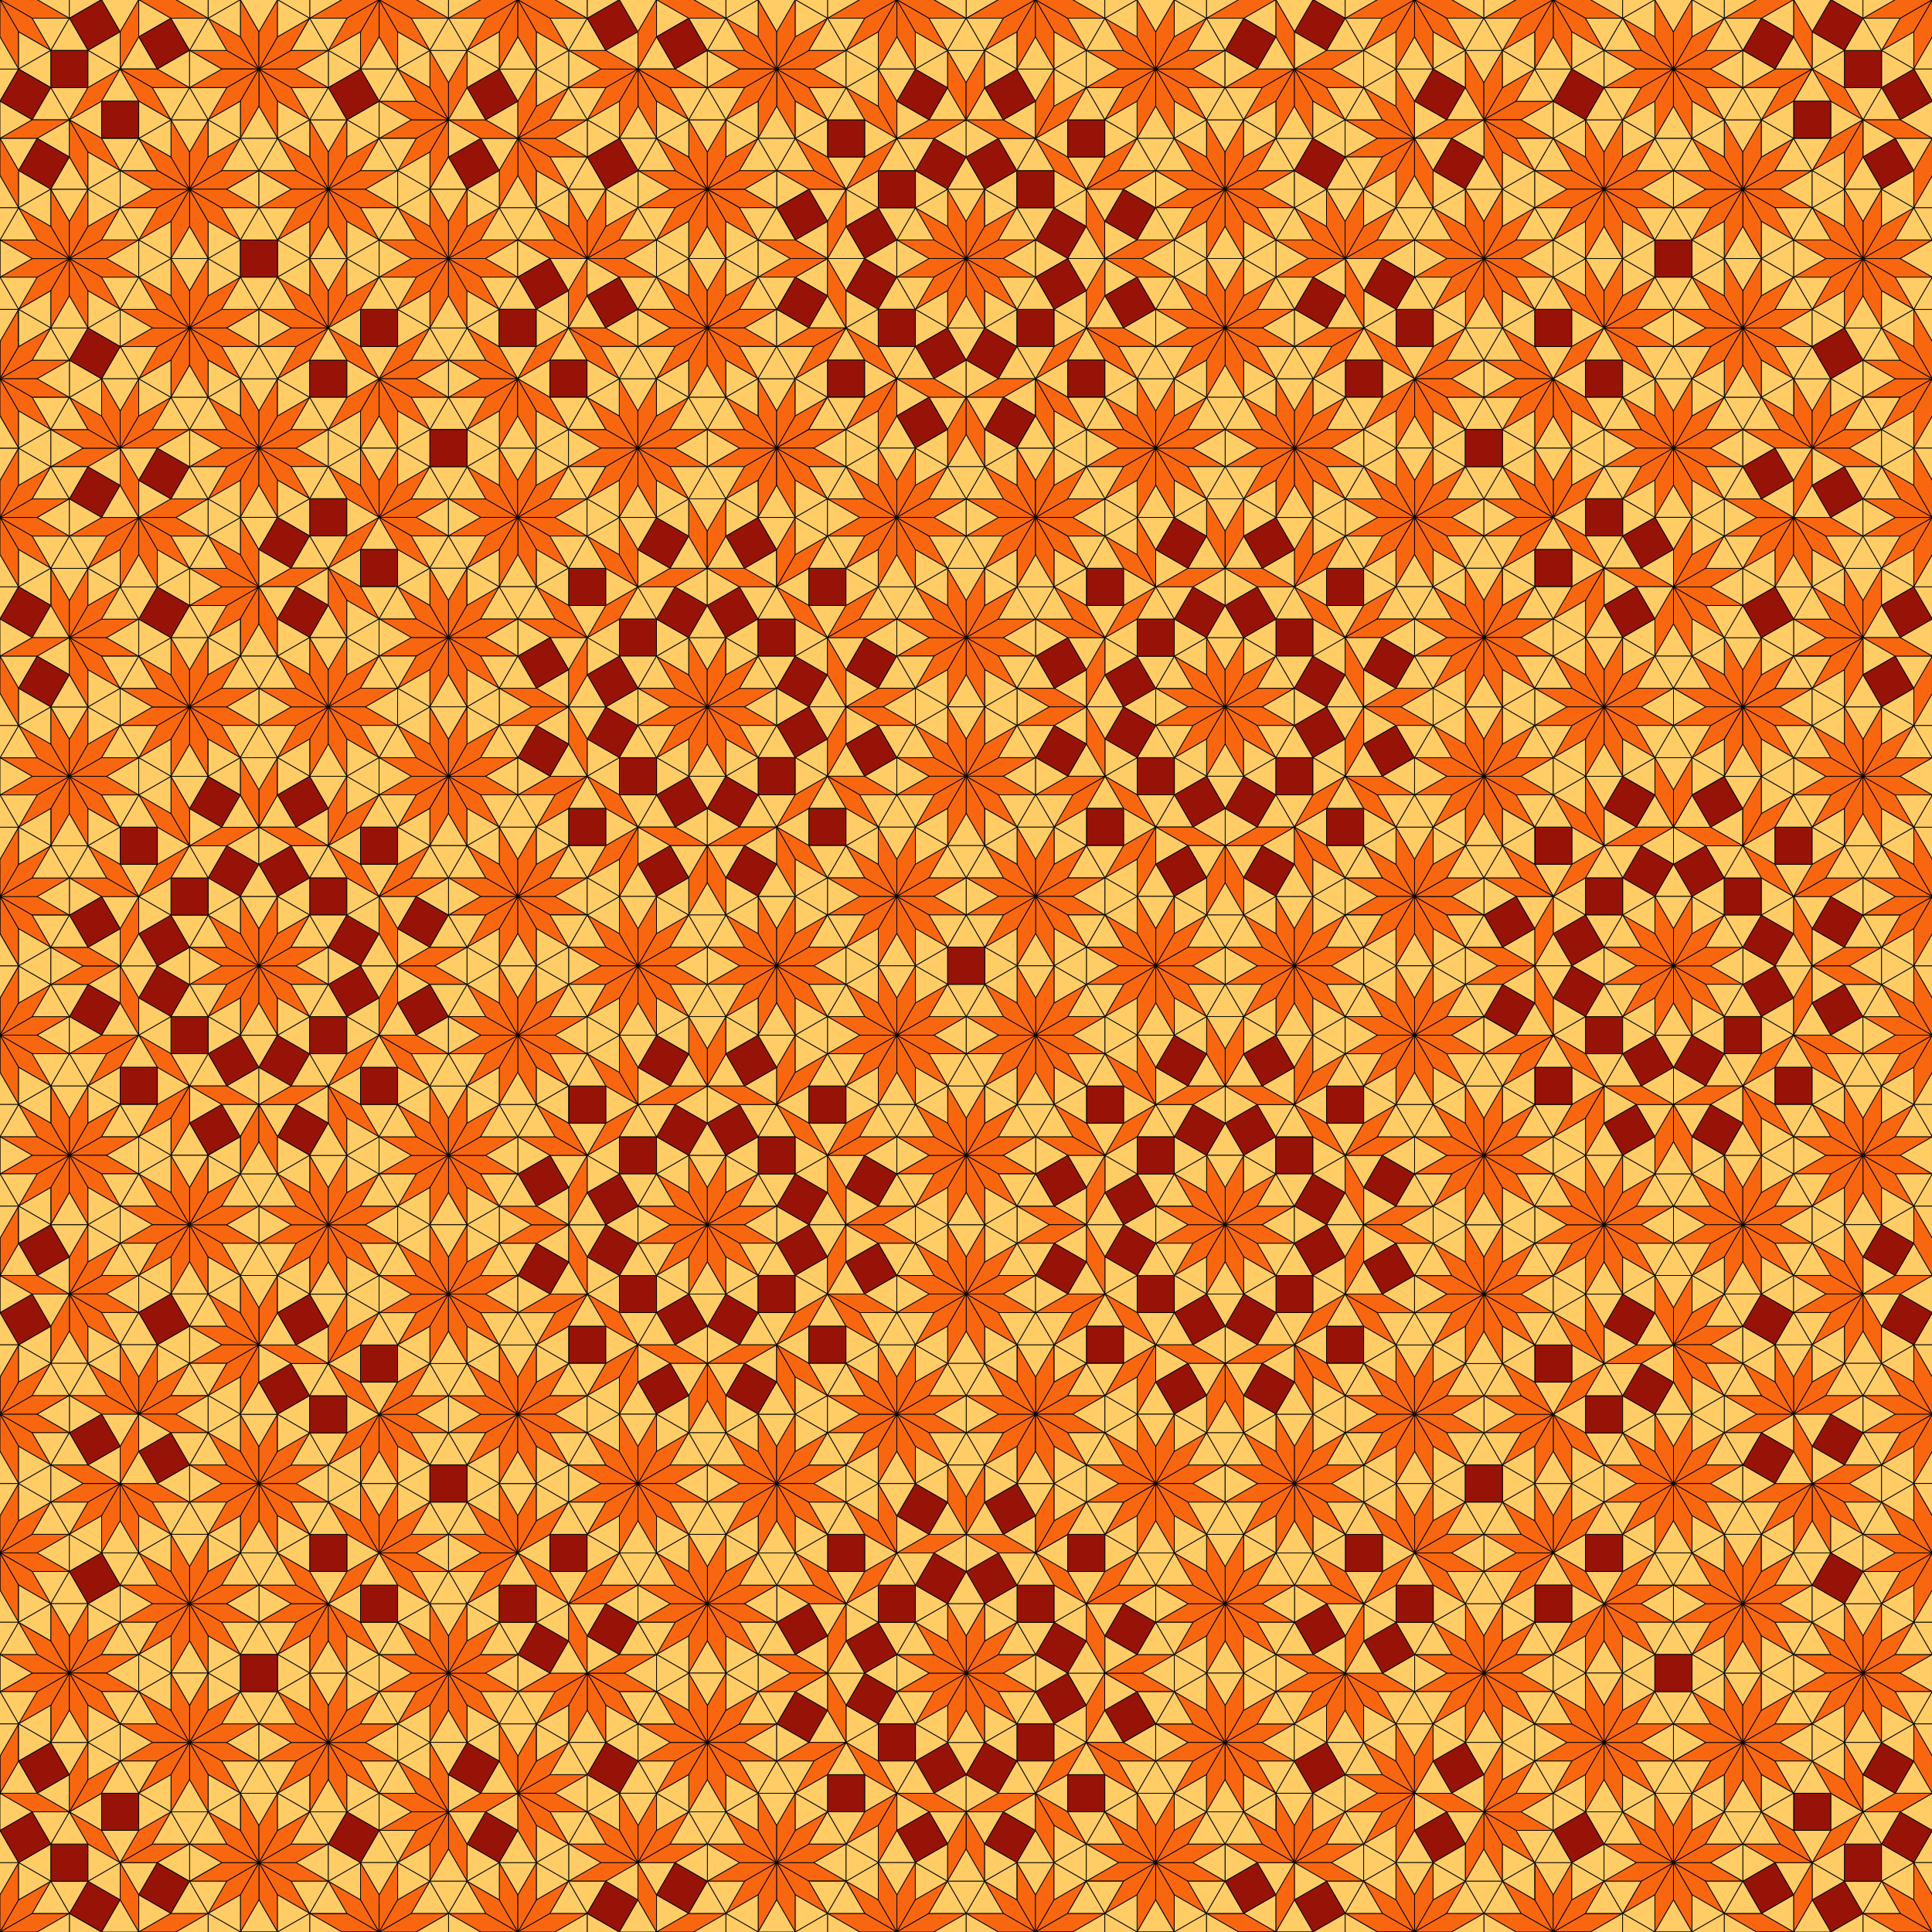
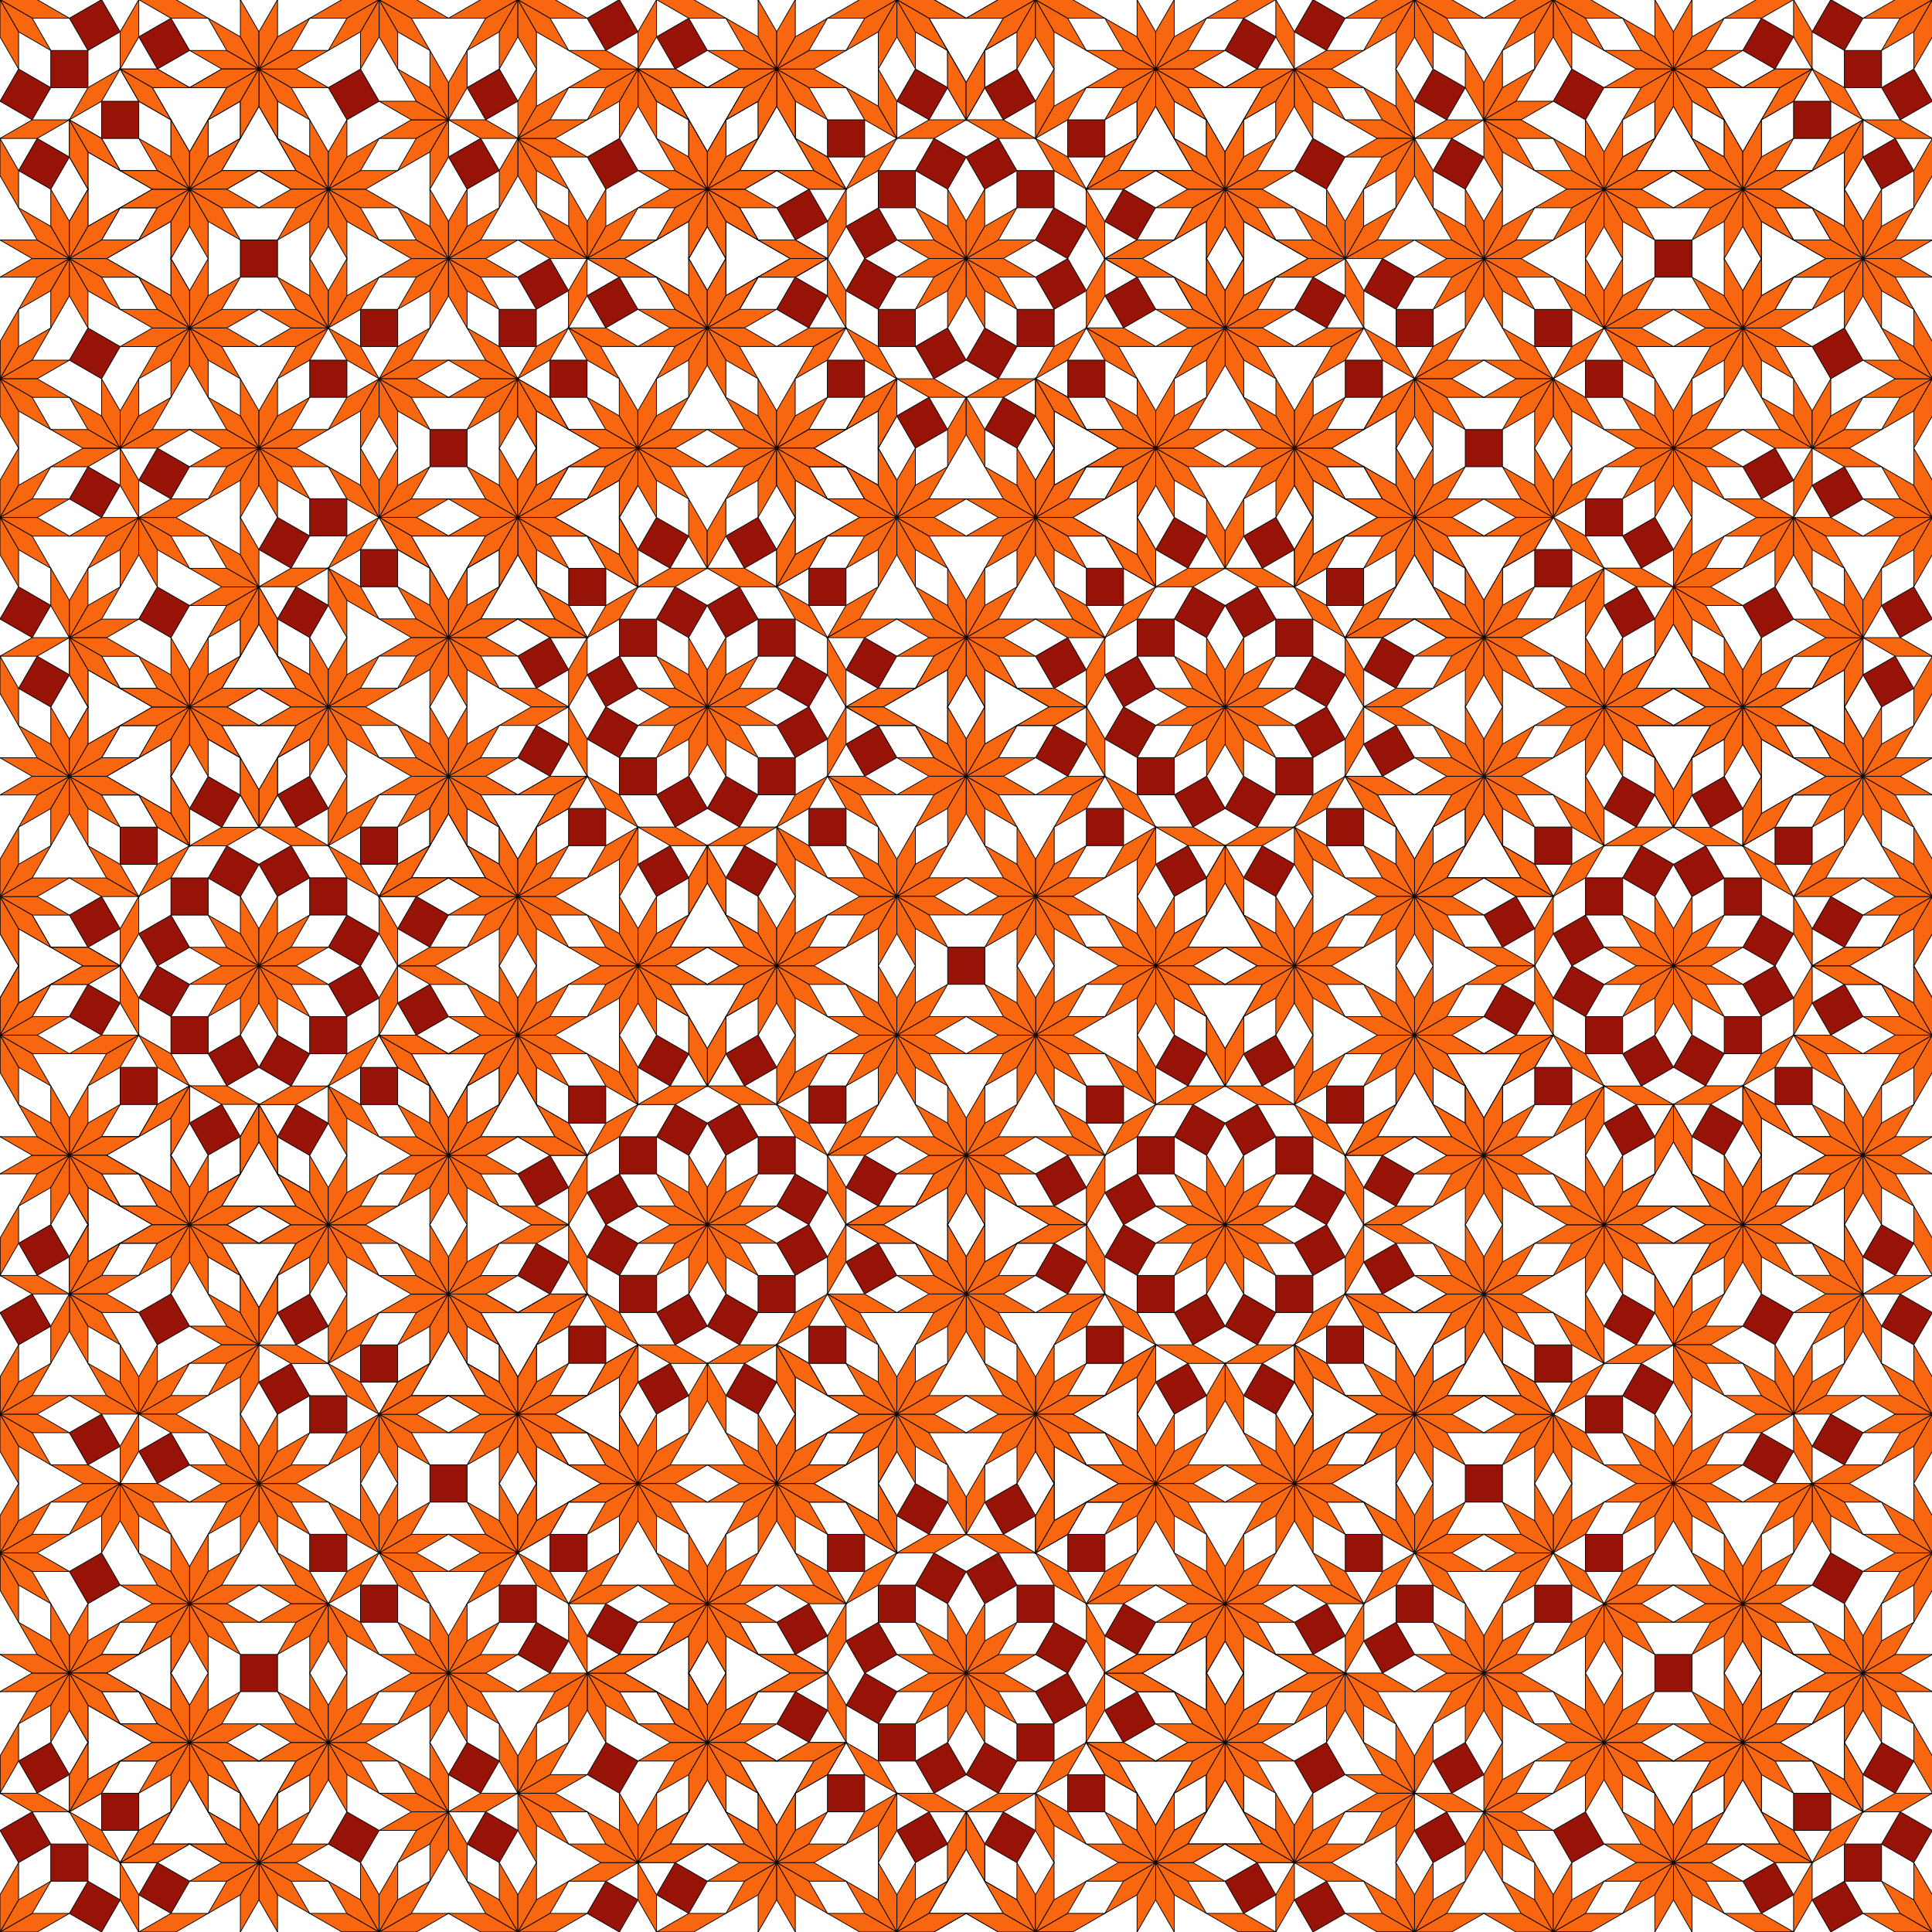
<svg xmlns="http://www.w3.org/2000/svg" xmlns:xlink="http://www.w3.org/1999/xlink" width="1000" height="1000">
  <defs>
-     <path id="Dreieck" d="m 0,0 100,0 -50,86.603 z" style="fill:#ffcc66;stroke:#000000;stroke-width:2;stroke-linecap:butt" />
    <g id="Raute" transform="scale(1)">
      <path id="RauteIN" d="m 0,0 100,0 86.603,50 -100,0 z" style="fill:#f96610;stroke:#000000;stroke-width:2;stroke-linecap:butt" />
    </g>
    <path id="Quadrat" d="m 0,0 100,0 0,100 -100,0 z" style="fill:#971307;stroke:#000000;stroke-width:2;stroke-linecap:butt" />
    <g id="Dreieck-R01" transform="scale(0.268)">
      <use xlink:href="#Raute" transform="translate(0,00) rotate(0)" />
      <use xlink:href="#Raute" transform="translate(0,00) rotate(30)" />
      <use xlink:href="#Raute" transform="translate(373.205,00) rotate(150)" />
      <use xlink:href="#Raute" transform="translate(373.205,00) rotate(120)" />
      <use xlink:href="#Raute" transform="translate(186.603,323.205) rotate(270)" />
      <use xlink:href="#Raute" transform="translate(186.603,323.205) rotate(240)" />
      <use xlink:href="#Dreieck" transform="translate(86.603,50) rotate(0)" />
      <use xlink:href="#Dreieck" transform="translate(186.603,50) rotate(0)" />
      <use xlink:href="#Dreieck" transform="translate(136.603,136.603) rotate(0)" />
      <use xlink:href="#Dreieck" transform="translate(186.603,50) rotate(60)" />
      <use xlink:href="#Dreieck" transform="translate(100,00) rotate(330)" />
      <use xlink:href="#Dreieck" transform="translate(273.205,00) rotate(150)" />
      <use xlink:href="#Dreieck" transform="translate(100,00) rotate(330)" />
      <use xlink:href="#Dreieck" transform="translate(50,86.603) rotate(30)" />
      <use xlink:href="#Dreieck" transform="translate(136.603,236.603) rotate(210)" />
      <use xlink:href="#Dreieck" transform="translate(236.603,136.603) rotate(30)" />
      <use xlink:href="#Dreieck" transform="translate(236.603,136.603) rotate(330)" />
    </g>
    <g id="Raute-R01" transform="scale(0.268)">
      <use xlink:href="#Raute" transform="translate(0,00) rotate(0)" />
      <use xlink:href="#Dreieck" transform="translate(86.603,50) rotate(0)" />
      <use xlink:href="#Dreieck" transform="translate(186.603,50) rotate(60)" />
      <use xlink:href="#Dreieck" transform="translate(273.205,00) rotate(150)" />
      <use xlink:href="#Dreieck" transform="translate(100,00) rotate(330)" />
      <use xlink:href="#Quadrat" transform="translate(186.603,50) rotate(330)" />
      <use xlink:href="#Dreieck" transform="translate(273.205,00) rotate(0)" />
      <use xlink:href="#Dreieck" transform="translate(236.603,136.603) rotate(330)" />
      <use xlink:href="#Raute" transform="translate(373.205,00) rotate(90)" />
      <use xlink:href="#Dreieck" transform="translate(373.205,00) rotate(30)" />
      <use xlink:href="#Dreieck" transform="translate(323.205,186.603) rotate(300)" />
      <use xlink:href="#Quadrat" transform="translate(373.205,100) rotate(330)" />
      <use xlink:href="#Dreieck" transform="translate(459.808,50) rotate(0)" />
      <use xlink:href="#Dreieck" transform="translate(559.808,50) rotate(60)" />
      <use xlink:href="#Raute" transform="translate(509.808,136.603) rotate(0)" />
      <use xlink:href="#Dreieck" transform="translate(509.808,136.603) rotate(30)" />
      <use xlink:href="#Dreieck" transform="translate(509.808,136.603) rotate(90)" />
    </g>
    <g id="Quadrat-R01" transform="scale(0.268)">
      <use xlink:href="#Raute" transform="translate(0,00) rotate(0)" />
      <use xlink:href="#Raute" transform="translate(0,00) rotate(30)" />
      <use xlink:href="#Raute" transform="translate(0,00) rotate(60)" />
      <use xlink:href="#Raute" transform="translate(373.205,00) rotate(150)" />
      <use xlink:href="#Raute" transform="translate(373.205,00) rotate(120)" />
      <use xlink:href="#Raute" transform="translate(373.205,00) rotate(90)" />
      <use xlink:href="#Raute" transform="translate(373.205,373.205) rotate(240)" />
      <use xlink:href="#Raute" transform="translate(373.205,373.205) rotate(210)" />
      <use xlink:href="#Raute" transform="translate(373.205,373.205) rotate(180)" />
      <use xlink:href="#Raute" transform="translate(0,373.205) rotate(330)" />
      <use xlink:href="#Raute" transform="translate(0,373.205) rotate(300)" />
      <use xlink:href="#Raute" transform="translate(0,373.205) rotate(270)" />
      <use xlink:href="#Dreieck" transform="translate(100,0) rotate(330)" />
      <use xlink:href="#Dreieck" transform="translate(273.205,0) rotate(150)" />
      <use xlink:href="#Dreieck" transform="translate(100,373.205) rotate(330)" />
      <use xlink:href="#Dreieck" transform="translate(273.205,373.205) rotate(150)" />
      <use xlink:href="#Dreieck" transform="translate(0,100) rotate(60)" />
      <use xlink:href="#Dreieck" transform="translate(0,273.205) rotate(240)" />
      <use xlink:href="#Dreieck" transform="translate(373.205,100) rotate(60)" />
      <use xlink:href="#Dreieck" transform="translate(373.205,273.205) rotate(240)" />
      <use xlink:href="#Dreieck" transform="translate(86.603,50) rotate(0)" />
      <use xlink:href="#Dreieck" transform="translate(186.603,50) rotate(0)" />
      <use xlink:href="#Dreieck" transform="translate(186.603,50) rotate(60)" />
      <use xlink:href="#Dreieck" transform="translate(50,186.603) rotate(30)" />
      <use xlink:href="#Dreieck" transform="translate(50,186.603) rotate(330)" />
      <use xlink:href="#Dreieck" transform="translate(50,186.603) rotate(270)" />
      <use xlink:href="#Dreieck" transform="translate(186.603,323.205) rotate(180)" />
      <use xlink:href="#Dreieck" transform="translate(186.603,323.205) rotate(240)" />
      <use xlink:href="#Dreieck" transform="translate(186.603,323.205) rotate(300)" />
      <use xlink:href="#Dreieck" transform="translate(323.205,186.603) rotate(90)" />
      <use xlink:href="#Dreieck" transform="translate(323.205,186.603) rotate(150)" />
      <use xlink:href="#Dreieck" transform="translate(323.205,186.603) rotate(210)" />
      <use xlink:href="#Quadrat" transform="translate(136.603,136.603) rotate(0)" />
    </g>
    <g id="Dreieck-R02" transform="scale(0.268)">
      <use xlink:href="#Raute-R01" transform="translate(0,00) rotate(0)" />
      <use xlink:href="#Raute-R01" transform="translate(0,00) rotate(30)" />
      <use xlink:href="#Raute-R01" transform="translate(373.205,00) rotate(150)" />
      <use xlink:href="#Raute-R01" transform="translate(373.205,00) rotate(120)" />
      <use xlink:href="#Raute-R01" transform="translate(186.603,323.205) rotate(270)" />
      <use xlink:href="#Raute-R01" transform="translate(186.603,323.205) rotate(240)" />
      <use xlink:href="#Dreieck-R01" transform="translate(86.603,50) rotate(0)" />
      <use xlink:href="#Dreieck-R01" transform="translate(186.603,50) rotate(0)" />
      <use xlink:href="#Dreieck-R01" transform="translate(136.603,136.603) rotate(0)" />
      <use xlink:href="#Dreieck-R01" transform="translate(186.603,50) rotate(60)" />
      <use xlink:href="#Dreieck-R01" transform="translate(100,00) rotate(330)" />
      <use xlink:href="#Dreieck-R01" transform="translate(273.205,00) rotate(150)" />
      <use xlink:href="#Dreieck-R01" transform="translate(100,00) rotate(330)" />
      <use xlink:href="#Dreieck-R01" transform="translate(50,86.603) rotate(30)" />
      <use xlink:href="#Dreieck-R01" transform="translate(136.603,236.603) rotate(210)" />
      <use xlink:href="#Dreieck-R01" transform="translate(236.603,136.603) rotate(30)" />
      <use xlink:href="#Dreieck-R01" transform="translate(236.603,136.603) rotate(330)" />
    </g>
    <g id="Raute-R02" transform="scale(0.268)">
      <use xlink:href="#Raute-R01" transform="translate(0,00) rotate(0)" />
      <use xlink:href="#Dreieck-R01" transform="translate(86.603,50) rotate(0)" />
      <use xlink:href="#Dreieck-R01" transform="translate(186.603,50) rotate(60)" />
      <use xlink:href="#Dreieck-R01" transform="translate(273.205,00) rotate(150)" />
      <use xlink:href="#Dreieck-R01" transform="translate(100,00) rotate(330)" />
      <use xlink:href="#Quadrat-R01" transform="translate(186.603,50) rotate(330)" />
      <use xlink:href="#Dreieck-R01" transform="translate(273.205,00) rotate(0)" />
      <use xlink:href="#Dreieck-R01" transform="translate(236.603,136.603) rotate(330)" />
      <use xlink:href="#Raute-R01" transform="translate(373.205,00) rotate(90)" />
      <use xlink:href="#Dreieck-R01" transform="translate(373.205,00) rotate(30)" />
      <use xlink:href="#Dreieck-R01" transform="translate(323.205,186.603) rotate(300)" />
      <use xlink:href="#Quadrat-R01" transform="translate(373.205,100) rotate(330)" />
      <use xlink:href="#Dreieck-R01" transform="translate(459.808,50) rotate(0)" />
      <use xlink:href="#Dreieck-R01" transform="translate(559.808,50) rotate(60)" />
      <use xlink:href="#Raute-R01" transform="translate(509.808,136.603) rotate(0)" />
      <use xlink:href="#Dreieck-R01" transform="translate(509.808,136.603) rotate(30)" />
      <use xlink:href="#Dreieck-R01" transform="translate(509.808,136.603) rotate(90)" />
    </g>
    <g id="Quadrat-R02" transform="scale(0.268)">
      <use xlink:href="#Raute-R01" transform="translate(0,00) rotate(0)" />
      <use xlink:href="#Raute-R01" transform="translate(0,00) rotate(30)" />
      <use xlink:href="#Raute-R01" transform="translate(0,00) rotate(60)" />
      <use xlink:href="#Raute-R01" transform="translate(373.205,00) rotate(150)" />
      <use xlink:href="#Raute-R01" transform="translate(373.205,00) rotate(120)" />
      <use xlink:href="#Raute-R01" transform="translate(373.205,00) rotate(90)" />
      <use xlink:href="#Raute-R01" transform="translate(373.205,373.205) rotate(240)" />
      <use xlink:href="#Raute-R01" transform="translate(373.205,373.205) rotate(210)" />
      <use xlink:href="#Raute-R01" transform="translate(373.205,373.205) rotate(180)" />
      <use xlink:href="#Raute-R01" transform="translate(0,373.205) rotate(330)" />
      <use xlink:href="#Raute-R01" transform="translate(0,373.205) rotate(300)" />
      <use xlink:href="#Raute-R01" transform="translate(0,373.205) rotate(270)" />
      <use xlink:href="#Dreieck-R01" transform="translate(100,0) rotate(330)" />
      <use xlink:href="#Dreieck-R01" transform="translate(273.205,0) rotate(150)" />
      <use xlink:href="#Dreieck-R01" transform="translate(100,373.205) rotate(330)" />
      <use xlink:href="#Dreieck-R01" transform="translate(273.205,373.205) rotate(150)" />
      <use xlink:href="#Dreieck-R01" transform="translate(0,100) rotate(60)" />
      <use xlink:href="#Dreieck-R01" transform="translate(0,273.205) rotate(240)" />
      <use xlink:href="#Dreieck-R01" transform="translate(373.205,100) rotate(60)" />
      <use xlink:href="#Dreieck-R01" transform="translate(373.205,273.205) rotate(240)" />
      <use xlink:href="#Dreieck-R01" transform="translate(86.603,50) rotate(0)" />
      <use xlink:href="#Dreieck-R01" transform="translate(186.603,50) rotate(0)" />
      <use xlink:href="#Dreieck-R01" transform="translate(186.603,50) rotate(60)" />
      <use xlink:href="#Dreieck-R01" transform="translate(50,186.603) rotate(30)" />
      <use xlink:href="#Dreieck-R01" transform="translate(50,186.603) rotate(330)" />
      <use xlink:href="#Dreieck-R01" transform="translate(50,186.603) rotate(270)" />
      <use xlink:href="#Dreieck-R01" transform="translate(186.603,323.205) rotate(180)" />
      <use xlink:href="#Dreieck-R01" transform="translate(186.603,323.205) rotate(240)" />
      <use xlink:href="#Dreieck-R01" transform="translate(186.603,323.205) rotate(300)" />
      <use xlink:href="#Dreieck-R01" transform="translate(323.205,186.603) rotate(90)" />
      <use xlink:href="#Dreieck-R01" transform="translate(323.205,186.603) rotate(150)" />
      <use xlink:href="#Dreieck-R01" transform="translate(323.205,186.603) rotate(210)" />
      <use xlink:href="#Quadrat-R01" transform="translate(136.603,136.603) rotate(0)" />
    </g>
    <g id="Dreieck-R03" transform="scale(0.268)">
      <use xlink:href="#Raute-R02" transform="translate(0,00) rotate(0)" />
      <use xlink:href="#Raute-R02" transform="translate(0,00) rotate(30)" />
      <use xlink:href="#Raute-R02" transform="translate(373.205,00) rotate(150)" />
      <use xlink:href="#Raute-R02" transform="translate(373.205,00) rotate(120)" />
      <use xlink:href="#Raute-R02" transform="translate(186.603,323.205) rotate(270)" />
      <use xlink:href="#Raute-R02" transform="translate(186.603,323.205) rotate(240)" />
      <use xlink:href="#Dreieck-R02" transform="translate(86.603,50) rotate(0)" />
      <use xlink:href="#Dreieck-R02" transform="translate(186.603,50) rotate(0)" />
      <use xlink:href="#Dreieck-R02" transform="translate(136.603,136.603) rotate(0)" />
      <use xlink:href="#Dreieck-R02" transform="translate(186.603,50) rotate(60)" />
      <use xlink:href="#Dreieck-R02" transform="translate(100,00) rotate(330)" />
      <use xlink:href="#Dreieck-R02" transform="translate(273.205,00) rotate(150)" />
      <use xlink:href="#Dreieck-R02" transform="translate(100,00) rotate(330)" />
      <use xlink:href="#Dreieck-R02" transform="translate(50,86.603) rotate(30)" />
      <use xlink:href="#Dreieck-R02" transform="translate(136.603,236.603) rotate(210)" />
      <use xlink:href="#Dreieck-R02" transform="translate(236.603,136.603) rotate(30)" />
      <use xlink:href="#Dreieck-R02" transform="translate(236.603,136.603) rotate(330)" />
    </g>
    <g id="Raute-R03" transform="scale(0.268)">
      <use xlink:href="#Raute-R02" transform="translate(0,00) rotate(0)" />
      <use xlink:href="#Dreieck-R02" transform="translate(86.603,50) rotate(0)" />
      <use xlink:href="#Dreieck-R02" transform="translate(186.603,50) rotate(60)" />
      <use xlink:href="#Dreieck-R02" transform="translate(273.205,00) rotate(150)" />
      <use xlink:href="#Dreieck-R02" transform="translate(100,00) rotate(330)" />
      <use xlink:href="#Quadrat-R02" transform="translate(186.603,50) rotate(330)" />
      <use xlink:href="#Dreieck-R02" transform="translate(273.205,00) rotate(0)" />
      <use xlink:href="#Dreieck-R02" transform="translate(236.603,136.603) rotate(330)" />
      <use xlink:href="#Raute-R02" transform="translate(373.205,00) rotate(90)" />
      <use xlink:href="#Dreieck-R02" transform="translate(373.205,00) rotate(30)" />
      <use xlink:href="#Dreieck-R02" transform="translate(323.205,186.603) rotate(300)" />
      <use xlink:href="#Quadrat-R02" transform="translate(373.205,100) rotate(330)" />
      <use xlink:href="#Dreieck-R02" transform="translate(459.808,50) rotate(0)" />
      <use xlink:href="#Dreieck-R02" transform="translate(559.808,50) rotate(60)" />
      <use xlink:href="#Raute-R02" transform="translate(509.808,136.603) rotate(0)" />
      <use xlink:href="#Dreieck-R02" transform="translate(509.808,136.603) rotate(30)" />
      <use xlink:href="#Dreieck-R02" transform="translate(509.808,136.603) rotate(90)" />
    </g>
    <g id="Quadrat-R03" transform="scale(0.268)">
      <use xlink:href="#Raute-R02" transform="translate(0,00) rotate(0)" />
      <use xlink:href="#Raute-R02" transform="translate(0,00) rotate(30)" />
      <use xlink:href="#Raute-R02" transform="translate(0,00) rotate(60)" />
      <use xlink:href="#Raute-R02" transform="translate(373.205,00) rotate(150)" />
      <use xlink:href="#Raute-R02" transform="translate(373.205,00) rotate(120)" />
      <use xlink:href="#Raute-R02" transform="translate(373.205,00) rotate(90)" />
      <use xlink:href="#Raute-R02" transform="translate(373.205,373.205) rotate(240)" />
      <use xlink:href="#Raute-R02" transform="translate(373.205,373.205) rotate(210)" />
      <use xlink:href="#Raute-R02" transform="translate(373.205,373.205) rotate(180)" />
      <use xlink:href="#Raute-R02" transform="translate(0,373.205) rotate(330)" />
      <use xlink:href="#Raute-R02" transform="translate(0,373.205) rotate(300)" />
      <use xlink:href="#Raute-R02" transform="translate(0,373.205) rotate(270)" />
      <use xlink:href="#Dreieck-R02" transform="translate(100,0) rotate(330)" />
      <use xlink:href="#Dreieck-R02" transform="translate(273.205,0) rotate(150)" />
      <use xlink:href="#Dreieck-R02" transform="translate(100,373.205) rotate(330)" />
      <use xlink:href="#Dreieck-R02" transform="translate(273.205,373.205) rotate(150)" />
      <use xlink:href="#Dreieck-R02" transform="translate(0,100) rotate(60)" />
      <use xlink:href="#Dreieck-R02" transform="translate(0,273.205) rotate(240)" />
      <use xlink:href="#Dreieck-R02" transform="translate(373.205,100) rotate(60)" />
      <use xlink:href="#Dreieck-R02" transform="translate(373.205,273.205) rotate(240)" />
      <use xlink:href="#Dreieck-R02" transform="translate(86.603,50) rotate(0)" />
      <use xlink:href="#Dreieck-R02" transform="translate(186.603,50) rotate(0)" />
      <use xlink:href="#Dreieck-R02" transform="translate(186.603,50) rotate(60)" />
      <use xlink:href="#Dreieck-R02" transform="translate(50,186.603) rotate(30)" />
      <use xlink:href="#Dreieck-R02" transform="translate(50,186.603) rotate(330)" />
      <use xlink:href="#Dreieck-R02" transform="translate(50,186.603) rotate(270)" />
      <use xlink:href="#Dreieck-R02" transform="translate(186.603,323.205) rotate(180)" />
      <use xlink:href="#Dreieck-R02" transform="translate(186.603,323.205) rotate(240)" />
      <use xlink:href="#Dreieck-R02" transform="translate(186.603,323.205) rotate(300)" />
      <use xlink:href="#Dreieck-R02" transform="translate(323.205,186.603) rotate(90)" />
      <use xlink:href="#Dreieck-R02" transform="translate(323.205,186.603) rotate(150)" />
      <use xlink:href="#Dreieck-R02" transform="translate(323.205,186.603) rotate(210)" />
      <use xlink:href="#Quadrat-R02" transform="translate(136.603,136.603) rotate(0)" />
    </g>
  </defs>
  <g transform="translate(00,1000) rotate(0) scale(10,-10)">
    <use xlink:href="#Quadrat-R03" transform="translate(0,0) rotate(0)" />
  </g>
</svg>